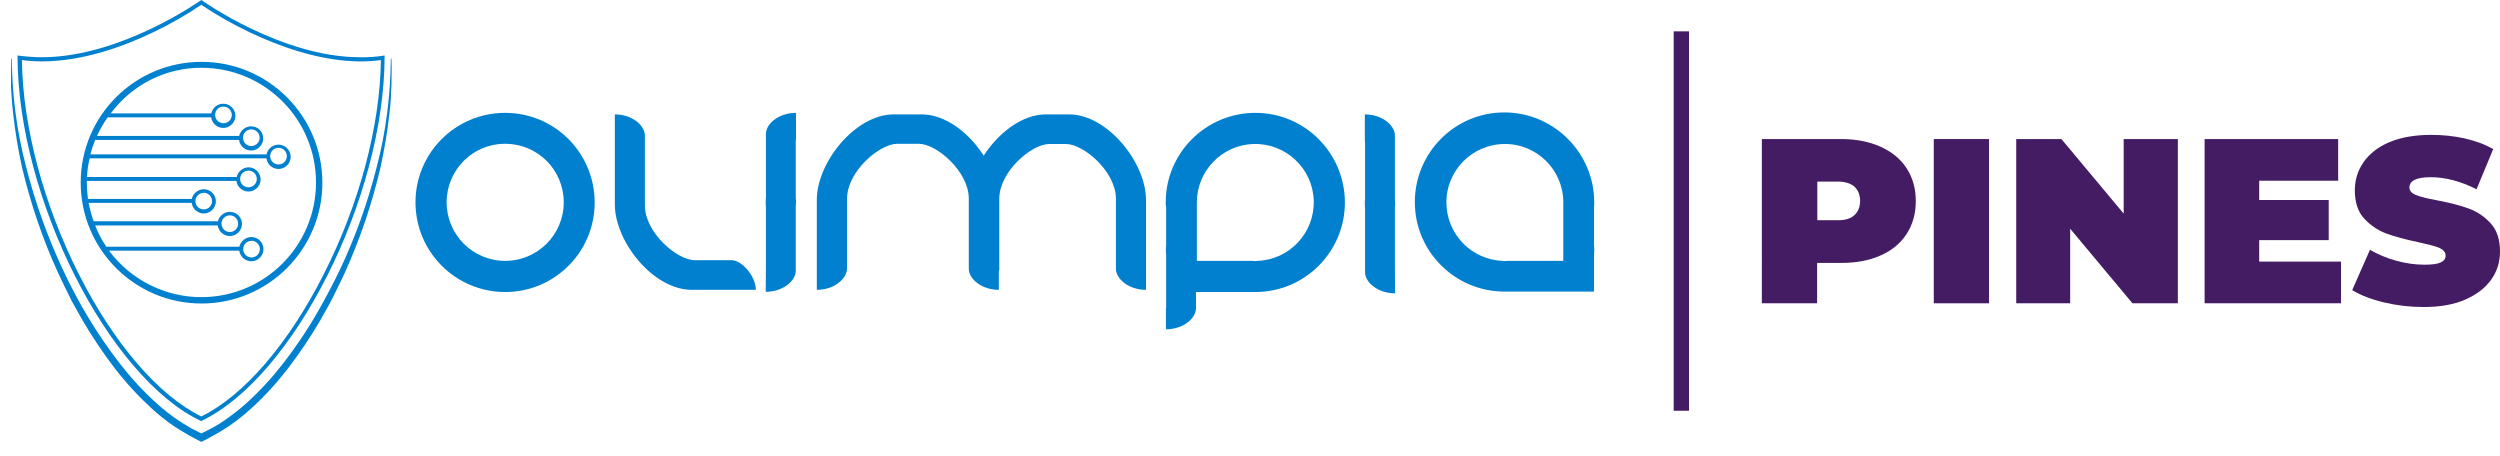
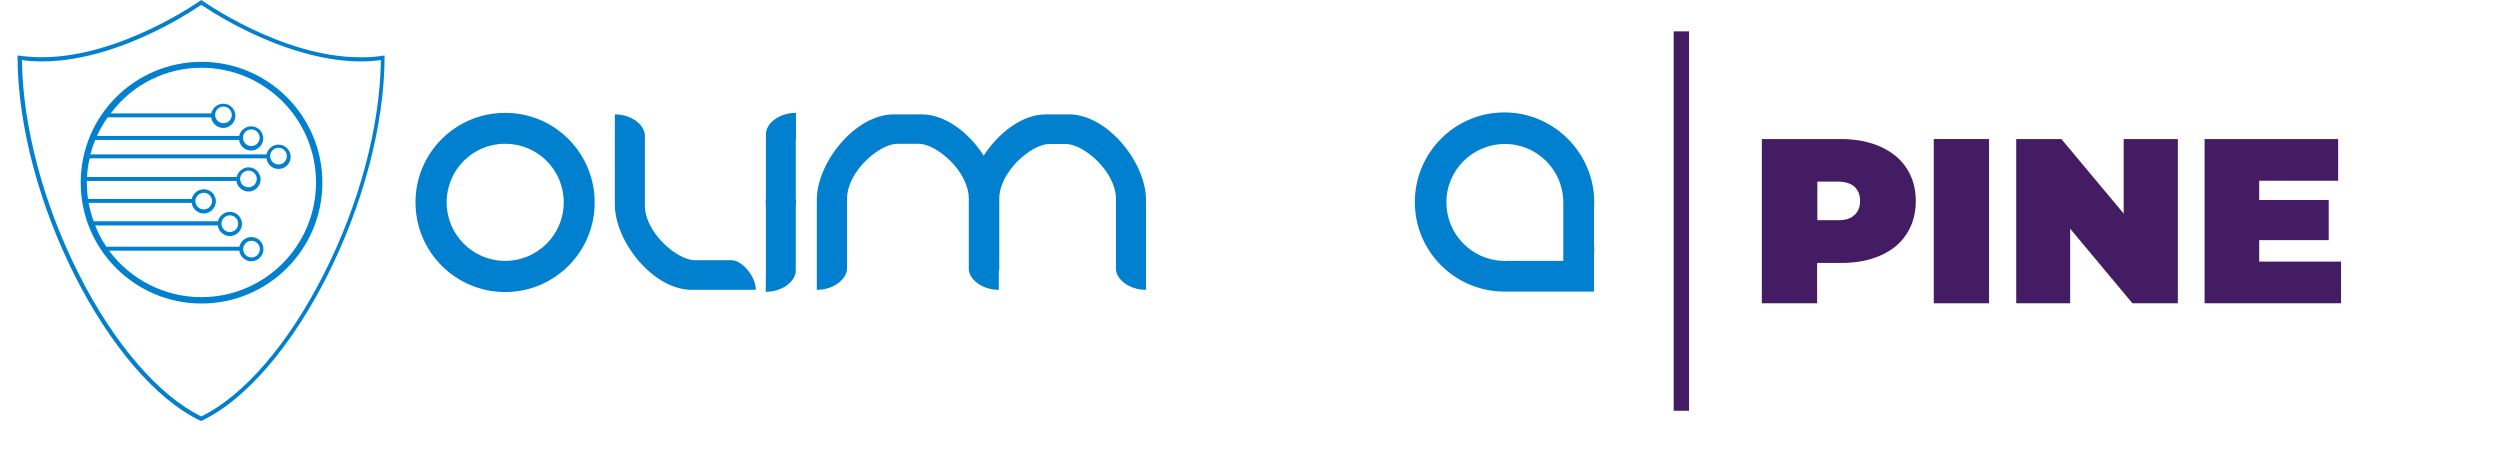
<svg xmlns="http://www.w3.org/2000/svg" version="1.1" id="Capa_1" x="0px" y="0px" viewBox="0 0 1140 208" style="enable-background:new 0 0 1140 208;" xml:space="preserve">
  <style type="text/css">
	.st0{enable-background:new    ;}
	.st1{fill:#441C63;}
	.st2{fill:#0080CE;}
</style>
  <g class="st0">
    <path class="st1" d="M857.5,66.9c5.1,2.3,9.1,5.5,11.9,9.8c2.8,4.3,4.2,9.3,4.2,15c0,5.7-1.4,10.7-4.2,15   c-2.8,4.3-6.8,7.6-11.9,9.8c-5.1,2.3-11.1,3.4-18.1,3.4h-10.8v18.4h-25.2V63.4h36C846.4,63.4,852.4,64.6,857.5,66.9z M845.6,98.1   c1.7-1.5,2.6-3.7,2.6-6.5c0-2.8-0.9-4.9-2.6-6.5c-1.7-1.5-4.3-2.3-7.7-2.3h-9.2v17.6h9.2C841.3,100.5,843.9,99.7,845.6,98.1z" />
    <path class="st1" d="M881.8,63.4H907v74.9h-25.2V63.4z" />
    <path class="st1" d="M993.1,63.4v74.9h-20.7l-28.4-34v34h-24.6V63.4H940l28.4,34v-34H993.1z" />
    <path class="st1" d="M1067.5,119.3v19h-62.2V63.4h60.9v19h-36v8.8h31.7v18.3h-31.7v9.8H1067.5z" />
-     <path class="st1" d="M1087.1,137.9c-5.9-1.4-10.7-3.3-14.5-5.6l8.1-18.4c3.6,2.1,7.6,3.8,12,5c4.4,1.2,8.7,1.8,12.7,1.8   c3.5,0,6-0.3,7.5-1c1.5-0.7,2.3-1.7,2.3-3.1c0-1.6-1-2.7-2.9-3.6c-2-0.8-5.2-1.6-9.7-2.6c-5.7-1.2-10.6-2.5-14.4-3.9   s-7.2-3.7-10.1-6.8c-2.9-3.1-4.3-7.5-4.3-12.9c0-4.7,1.3-9,4-12.9c2.7-3.8,6.6-6.9,11.8-9.1c5.3-2.2,11.6-3.3,19.1-3.3   c5.1,0,10.2,0.5,15.1,1.6s9.3,2.7,13.1,4.9l-7.6,18.3c-7.3-3.7-14.3-5.5-20.9-5.5c-6.5,0-9.7,1.6-9.7,4.7c0,1.5,1,2.6,2.9,3.4   c1.9,0.8,5.1,1.6,9.5,2.4c5.7,1.1,10.5,2.3,14.4,3.7s7.3,3.6,10.2,6.8c2.9,3.1,4.3,7.4,4.3,12.9c0,4.7-1.3,9-4,12.8   c-2.7,3.8-6.6,6.8-11.8,9.1s-11.6,3.4-19.1,3.4C1099,140,1093,139.3,1087.1,137.9z" />
  </g>
  <g transform="translate(46.666 11.963)">
-     <path class="st2" d="M525.7,107.1l1-0.1c14.7-0.5,26.2-12.9,25.7-27.6c-0.5-14.7-12.9-26.2-27.6-25.7   c-14.3,0.5-25.7,12.3-25.7,26.6V107h25.7L525.7,107.1z M484.9,80.3L484.9,80.3c0-22.5,18.3-40.8,40.9-40.8   c22.5,0,40.8,18.3,40.8,40.9c0,22.5-18.3,40.8-40.8,40.8h-27.1v7.4c0,4.6-5.8,9.6-13.7,9.6V129l0.1-0.9v-25.3c0,0.5,0,0.9-0.1,1.4   v-2.4c0-0.6,0-1.2,0.1-1.8V82.7C484.9,81.9,484.9,81.1,484.9,80.3" />
    <path class="st2" d="M157,80.3c0,14.7,11.9,26.7,26.7,26.7c14.7,0,26.7-11.9,26.7-26.7s-11.9-26.7-26.7-26.7c0,0,0,0-0.1,0   C168.9,53.6,157,65.5,157,80.3C157,80.2,157,80.3,157,80.3 M142.8,80.3L142.8,80.3c0-22.6,18.3-40.8,40.9-40.8s40.8,18.3,40.8,40.9   c0,22.6-18.3,40.8-40.8,40.8C161.1,121.2,142.8,102.9,142.8,80.3" />
    <path class="st2" d="M233.7,40.2v41.1c0,16.8,17.4,38.9,35.1,38.9h29.2c0-6.2-6.4-13.5-11-13.5h-16.8c-8.1,0-22.8-12.6-22.8-25   V49.8C247.3,45.2,241.6,40.2,233.7,40.2" />
    <path class="st2" d="M316.3,39.5c-7.9,0-13.7,5-13.7,9.6v29.1c-0.1,0.6-0.1,1.2-0.1,1.8v2.4c0.1-0.5,0.1-1,0.1-1.4v28.3l-0.1,11.8   c7.9,0,13.7-5,13.7-9.6V82.5c0-0.7,0.1-1.2,0.1-1.8v-2.4c-0.1,0.5-0.1,1-0.1,1.4V52.2l0.1-0.9L316.3,39.5L316.3,39.5z" />
    <path class="st2" d="M325.8,120.2V79.1c0-16.8,17.4-38.9,35.1-38.9h12.7c10.9,0,21.6,8.4,28.3,18.8c6.7-10.3,17.4-18.8,28.4-18.8   h10.5c17.6,0,35.1,22.1,35.1,38.9v41.1c-7.9,0-13.7-5-13.7-9.6V78.7c0-12.4-14.7-25-22.8-25h-7.6c-8.1,0-22.8,12.6-22.8,25v31.9   c0,0.4,0,0.7-0.2,1v8.6c-7.9,0-13.7-5-13.7-9.6v-32c0-12.4-14.7-25-22.8-25h-9.8c-8.1,0-22.9,12.6-22.9,25v32   C339.4,115.2,333.7,120.2,325.8,120.2" />
-     <path class="st2" d="M575.7,40.2c7.9,0,13.7,5,13.7,9.6V79c0,0.6,0.1,1.2,0.1,1.8v2.4c0-0.5-0.1-1-0.1-1.4V110l0.1,11.8   c-7.9,0-13.7-5-13.7-9.6V83.1c0-0.7-0.1-1.2-0.1-1.8v-2.4c0.1,0.5,0.1,1,0.1,1.4V52.9l-0.1-0.9V40.2z" />
    <path class="st2" d="M639.5,107.1l1-0.1h25.7V80.3c0-14.7-12-26.7-26.7-26.6c-14.7,0-26.7,12-26.6,26.7c0,14.3,11.4,26.1,25.7,26.6   L639.5,107.1z M680.3,80.3L680.3,80.3c0,0.8,0,1.6-0.1,2.3v17.2c0.1,0.6,0.1,1.2,0.1,1.8v2.4c-0.1-0.5-0.1-0.9-0.1-1.4v18.4h-40.8   c-22.6,0-40.9-18.3-40.9-40.8c0-22.6,18.3-40.9,40.8-40.9S680.3,57.7,680.3,80.3C680.3,80.3,680.3,80.3,680.3,80.3" />
  </g>
  <g>
    <g transform="translate(0.79)">
      <path class="st2" d="M91,2.2c7,4.7,14.4,8.9,22,12.5c12.6,6,31.7,13.3,50.7,13.3c3.1,0,6.2-0.2,9.2-0.6    c-0.4,30.2-9.8,65.6-26,97.5c-16.1,31.9-36.5,55.5-55.9,65c-19.4-9.5-39.8-33.1-55.9-65C19,93,9.6,57.6,9.2,27.4    c3,0.4,6.1,0.6,9.2,0.6c19,0,38.1-7.2,50.7-13.3C76.7,11.1,84,6.9,91,2.2 M91,0c0,0-36.5,26.1-72.7,26.1c-3.7,0-7.4-0.3-11.1-0.8    c0,65.2,41.8,147,83.7,166.7c41.8-19.6,83.7-101.5,83.7-166.7c-3.7,0.6-7.4,0.9-11.1,0.8C127.6,26.2,91,0,91,0z" />
    </g>
-     <path class="st2" d="M145.4,141.3c3.4-6,6.6-12.1,9.6-18.3c7.1-15,12.7-30.7,16.8-46.9c4.2-16.1,6.3-32.7,6.4-49.4h0.3   c0.1,2.1,0.1,4.2,0.1,6.2s-0.1,4.2-0.1,6.2c-0.1,2.1-0.3,4.2-0.3,6.3c-0.1,2.1-0.4,4.2-0.6,6.2c-0.9,8.3-2.3,16.6-4.1,24.8   c-3.8,16.3-9.2,32.3-16.1,47.6c-0.8,1.9-1.8,3.8-2.7,5.7c-0.9,1.9-1.9,3.8-2.8,5.7c-0.9,1.9-2,3.7-3,5.6c-1,1.9-2.1,3.6-3.1,5.5   c-4.3,7.3-9,14.3-14.1,21c-5.2,6.8-10.9,13.1-17.2,18.8c-3.2,2.9-6.6,5.6-10.1,8c-1.8,1.2-3.6,2.3-5.5,3.4c-0.9,0.6-2,1-2.9,1.6   l-1.4,0.8c-0.5,0.2-0.9,0.5-1.4,0.7l-1.4,0.7l-1.3-0.7c-0.5-0.2-0.9-0.5-1.4-0.7l-1.4-0.8c-1-0.5-2-1-2.9-1.6   c-1.9-1.1-3.8-2.2-5.5-3.4c-3.6-2.4-6.9-5.1-10.1-8c-6.3-5.8-12-12-17.2-18.8c-5.1-6.7-9.8-13.7-14.1-21c-1-1.8-2.1-3.6-3.1-5.5   c-1-1.8-2.1-3.6-3-5.6c-0.9-1.9-1.9-3.8-2.8-5.7c-0.9-1.9-1.8-3.8-2.7-5.7C19.4,108.9,14,92.9,10.1,76.6C8.3,68.4,6.9,60.1,6,51.8   c-0.2-2.1-0.5-4.2-0.6-6.2c-0.1-2.1-0.3-4.2-0.4-6.3C5.1,37.2,5,35.1,5,33c0.1-2.1,0.1-4.2,0.1-6.2h0.3C5.5,43.4,7.7,60,11.9,76.1   c4.1,16.1,9.7,31.8,16.8,46.9c7,15.1,15.6,29.4,25.8,42.6c5.1,6.6,10.7,12.7,16.9,18.3c3.1,2.8,6.4,5.4,9.8,7.7   c1.7,1.2,3.5,2.2,5.3,3.3c0.9,0.5,1.8,1,2.7,1.4c0.9,0.5,1.8,1,2.8,1.4h-0.3c1-0.5,1.9-0.9,2.8-1.4c0.9-0.5,1.9-0.9,2.7-1.4   c1.8-1,3.6-2.1,5.3-3.3c3.4-2.4,6.7-4.9,9.8-7.7c6.2-5.6,11.8-11.7,16.9-18.3C135.2,157.9,140.6,149.8,145.4,141.3" />
    <path class="st2" d="M114.7,109.8c2.1,0,3.8,1.7,3.8,3.8c0,2.1-1.7,3.8-3.8,3.8c-2.1,0-3.8-1.7-3.8-3.8   C110.9,111.5,112.6,109.8,114.7,109.8 M104.8,98.2c2.1,0,3.8,1.7,3.8,3.8c0,2.1-1.7,3.8-3.8,3.8c-2.1,0-3.8-1.7-3.8-3.8   C101,99.9,102.7,98.2,104.8,98.2 M101.9,48.6c2.1,0,3.8,1.7,3.8,3.8c0,2.1-1.7,3.8-3.8,3.8c-2.1,0-3.8-1.7-3.8-3.8   C98.1,50.3,99.7,48.6,101.9,48.6C101.8,48.6,101.8,48.6,101.9,48.6 M114.6,59c2.1,0,3.8,1.7,3.8,3.8c0,2.1-1.7,3.8-3.8,3.8   c-2.1,0-3.8-1.7-3.8-3.8l0,0C110.8,60.7,112.5,59,114.6,59C114.6,59,114.6,59,114.6,59 M127,67.4c2.1,0,3.8,1.7,3.8,3.8   s-1.7,3.8-3.8,3.8c-2.1,0-3.8-1.7-3.8-3.8l0,0C123.2,69.1,124.9,67.4,127,67.4 M113.3,77.8c2.1,0,3.8,1.7,3.8,3.8   c0,2.1-1.7,3.8-3.8,3.8c-2.1,0-3.8-1.7-3.8-3.8C109.5,79.5,111.2,77.8,113.3,77.8C113.3,77.8,113.3,77.8,113.3,77.8 M92.9,87.9   c2.1,0,3.8,1.7,3.8,3.8c0,2.1-1.7,3.8-3.8,3.8c-2.1,0-3.8-1.7-3.8-3.8C89.1,89.6,90.8,88,92.9,87.9 M91.8,30.9   c28.9,0,52.3,23.4,52.3,52.3c0,28.9-23.4,52.3-52.3,52.3c-16.6,0-32.2-7.9-42.1-21.2h59.4c0.4,3,3.2,5.2,6.2,4.8   c3-0.4,5.2-3.2,4.8-6.2c-0.4-2.8-2.7-4.8-5.5-4.8c-2.6,0-4.9,1.9-5.5,4.5v-0.1H48.5c-2.1-3-3.8-6.3-5.1-9.7h55.9   c0.4,3,3.2,5.2,6.2,4.8s5.2-3.2,4.8-6.2c-0.4-2.8-2.7-4.8-5.5-4.8c-2.6,0-4.9,1.9-5.5,4.5v-0.2H42.7c-1-2.7-1.7-5.5-2.3-8.4h47   c0.4,3,3.2,5.2,6.2,4.8c3-0.4,5.2-3.2,4.8-6.2c-0.4-2.8-2.7-4.8-5.5-4.8c-2.6,0-4.9,1.9-5.5,4.5v-0.1H40.1   c-0.3-2.4-0.5-4.9-0.5-7.3v-0.9h68.2c0.4,3,3.2,5.2,6.2,4.8c3-0.4,5.2-3.2,4.8-6.2c-0.4-2.7-2.7-4.8-5.4-4.8   c-2.6,0-4.9,1.9-5.5,4.5v-0.1H39.7c0.1-2.9,0.5-5.7,1.2-8.5h80.6c0.4,3.1,3.2,5.2,6.2,4.8c3.1-0.4,5.2-3.2,4.8-6.2   s-3.2-5.2-6.2-4.8c-2.4,0.3-4.3,2.1-4.8,4.5v-0.1H41.2c0.6-2.2,1.3-4.4,2.2-6.6h65.6c0.4,3,3.2,5.2,6.2,4.8c3-0.4,5.2-3.2,4.8-6.2   c-0.4-2.8-2.7-4.8-5.5-4.8c-2.6,0-4.9,1.9-5.5,4.5v-0.1H44.2c1.4-3,3-5.8,4.9-8.5h47.2c0.4,3,3.2,5.2,6.2,4.8   c3-0.4,5.2-3.2,4.8-6.2c-0.4-2.8-2.7-4.8-5.5-4.8c-2.7,0-4.9,1.9-5.5,4.5v-0.1H50.5C60.4,38.4,75.7,30.9,91.8,30.9 M36.8,83.3   L36.8,83.3c0,30.4,24.7,55.1,55.1,55.1S147,113.7,147,83.3s-24.7-55.1-55.1-55.1l0,0C61.5,28.2,36.8,52.8,36.8,83.3   C36.8,83.2,36.8,83.3,36.8,83.3" />
  </g>
  <rect x="763.2" y="14.3" class="st1" width="7" height="173" />
</svg>